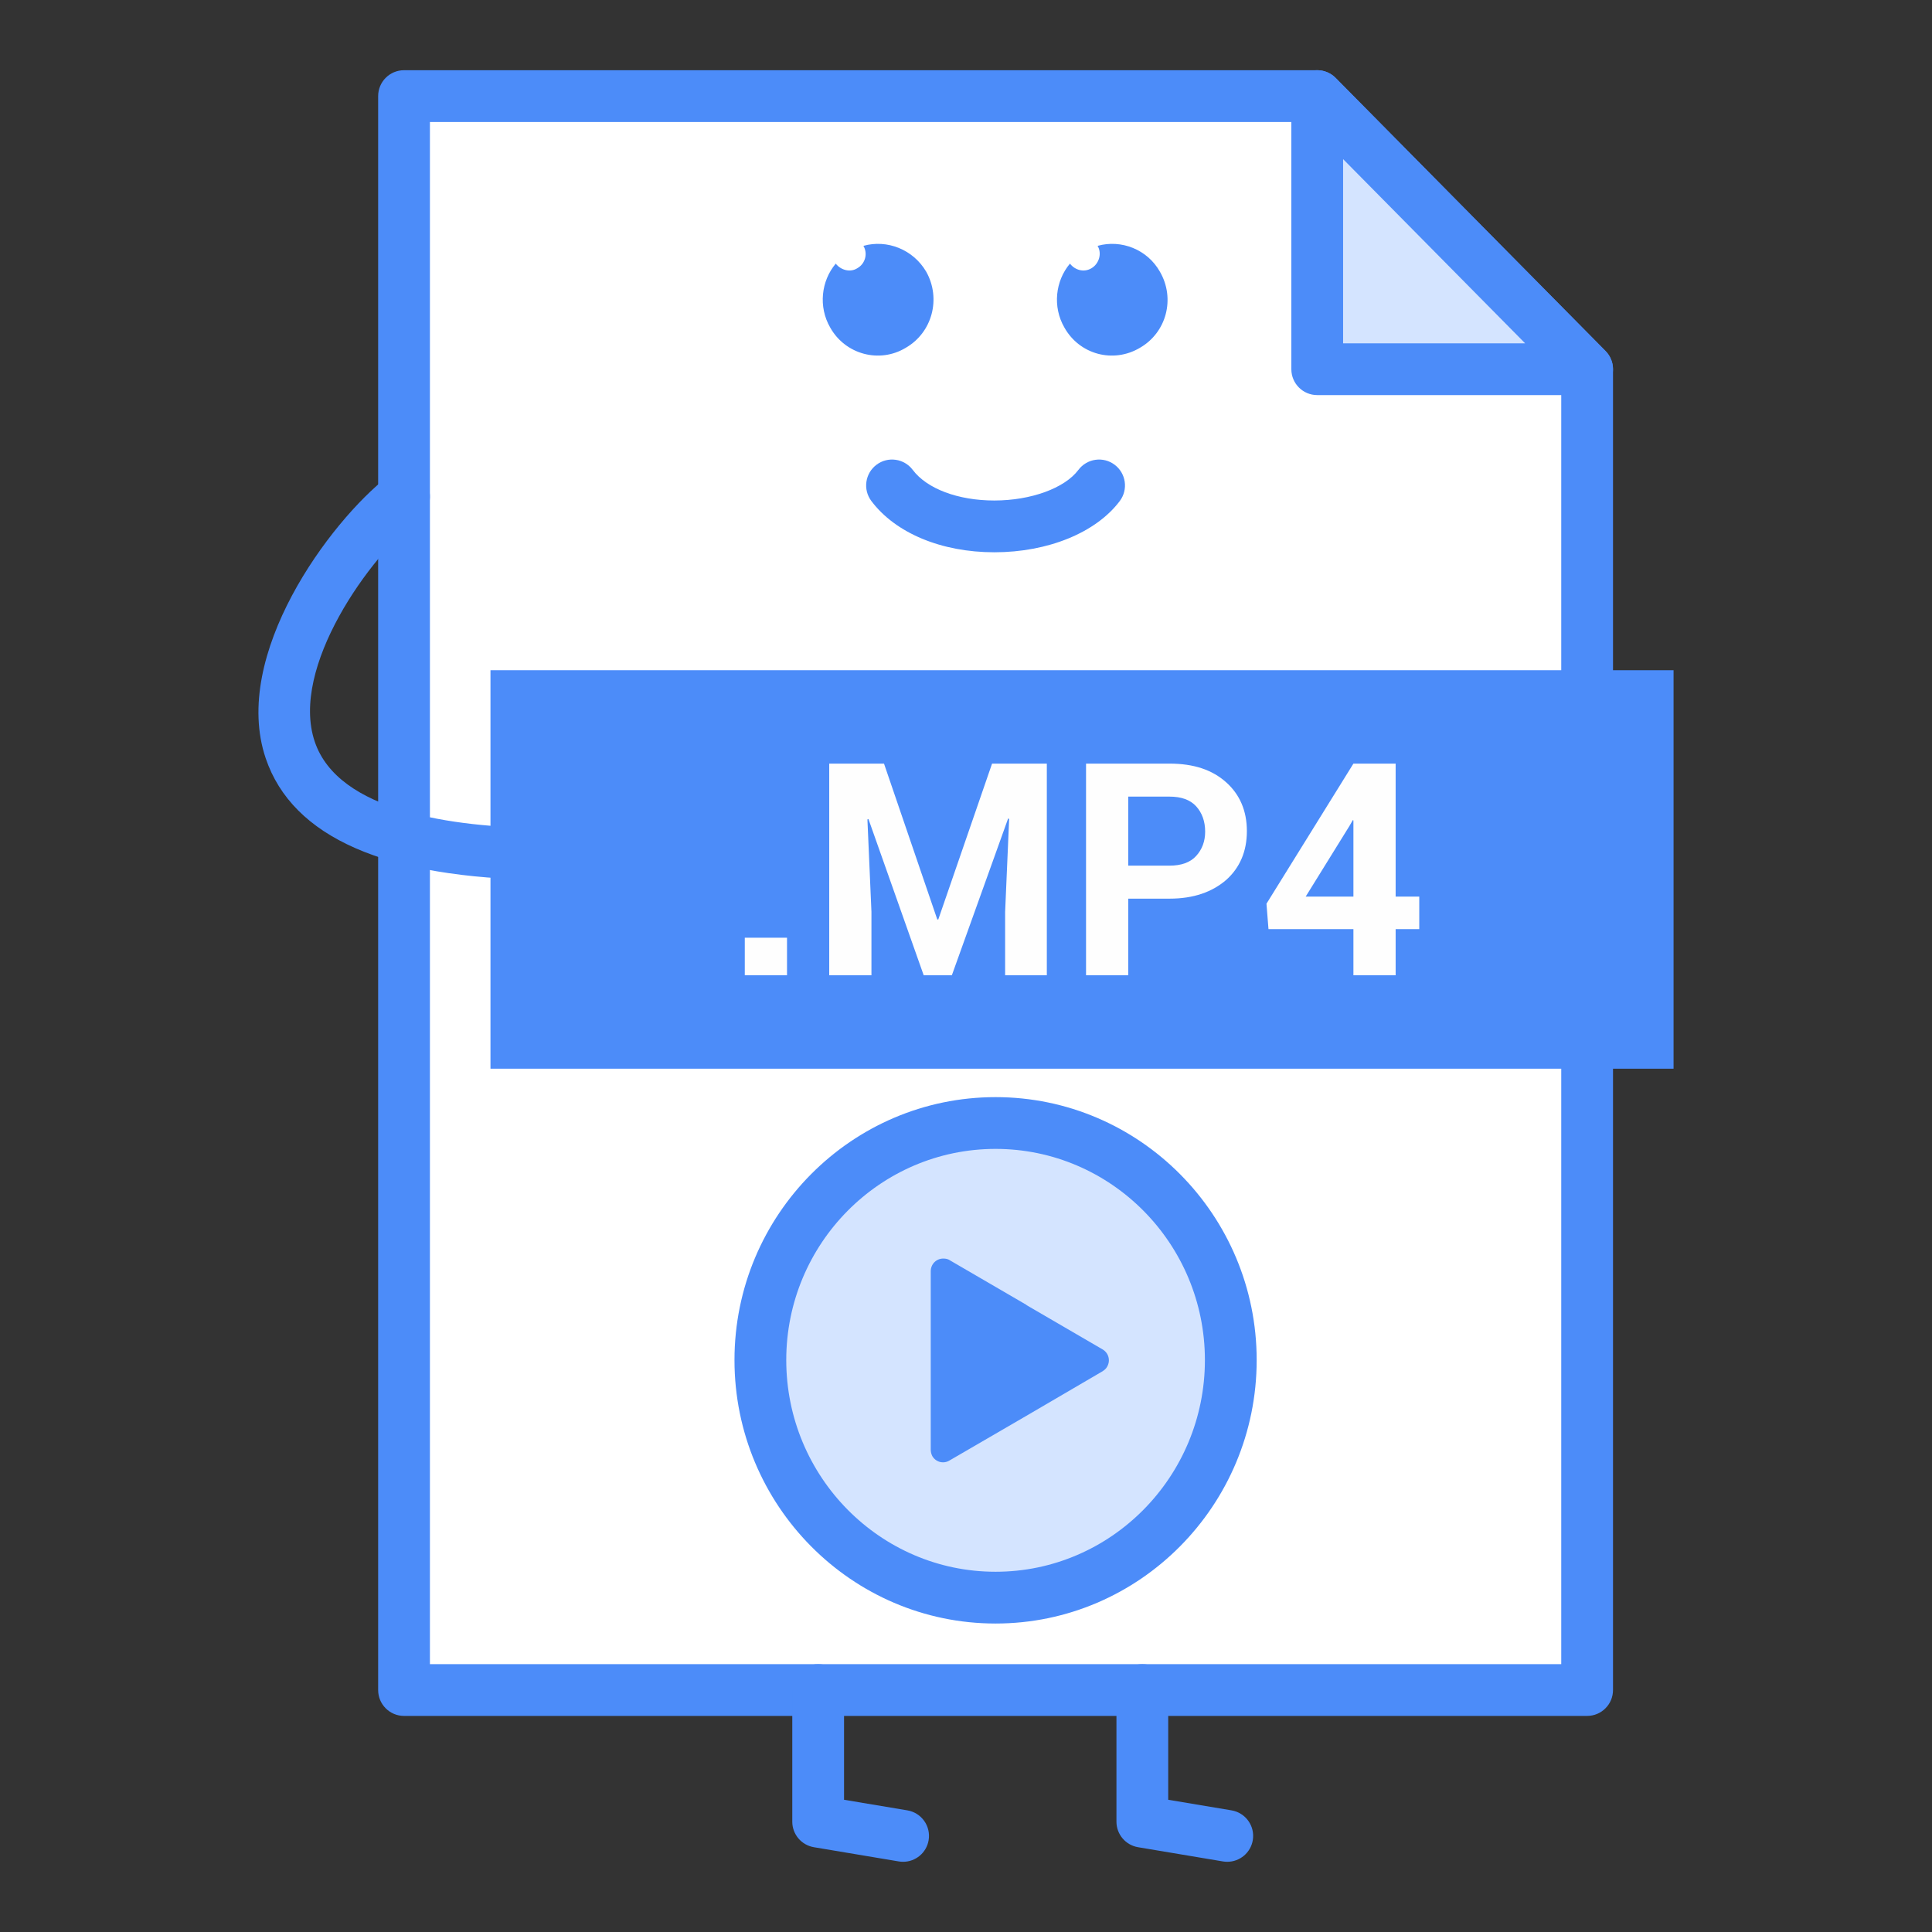
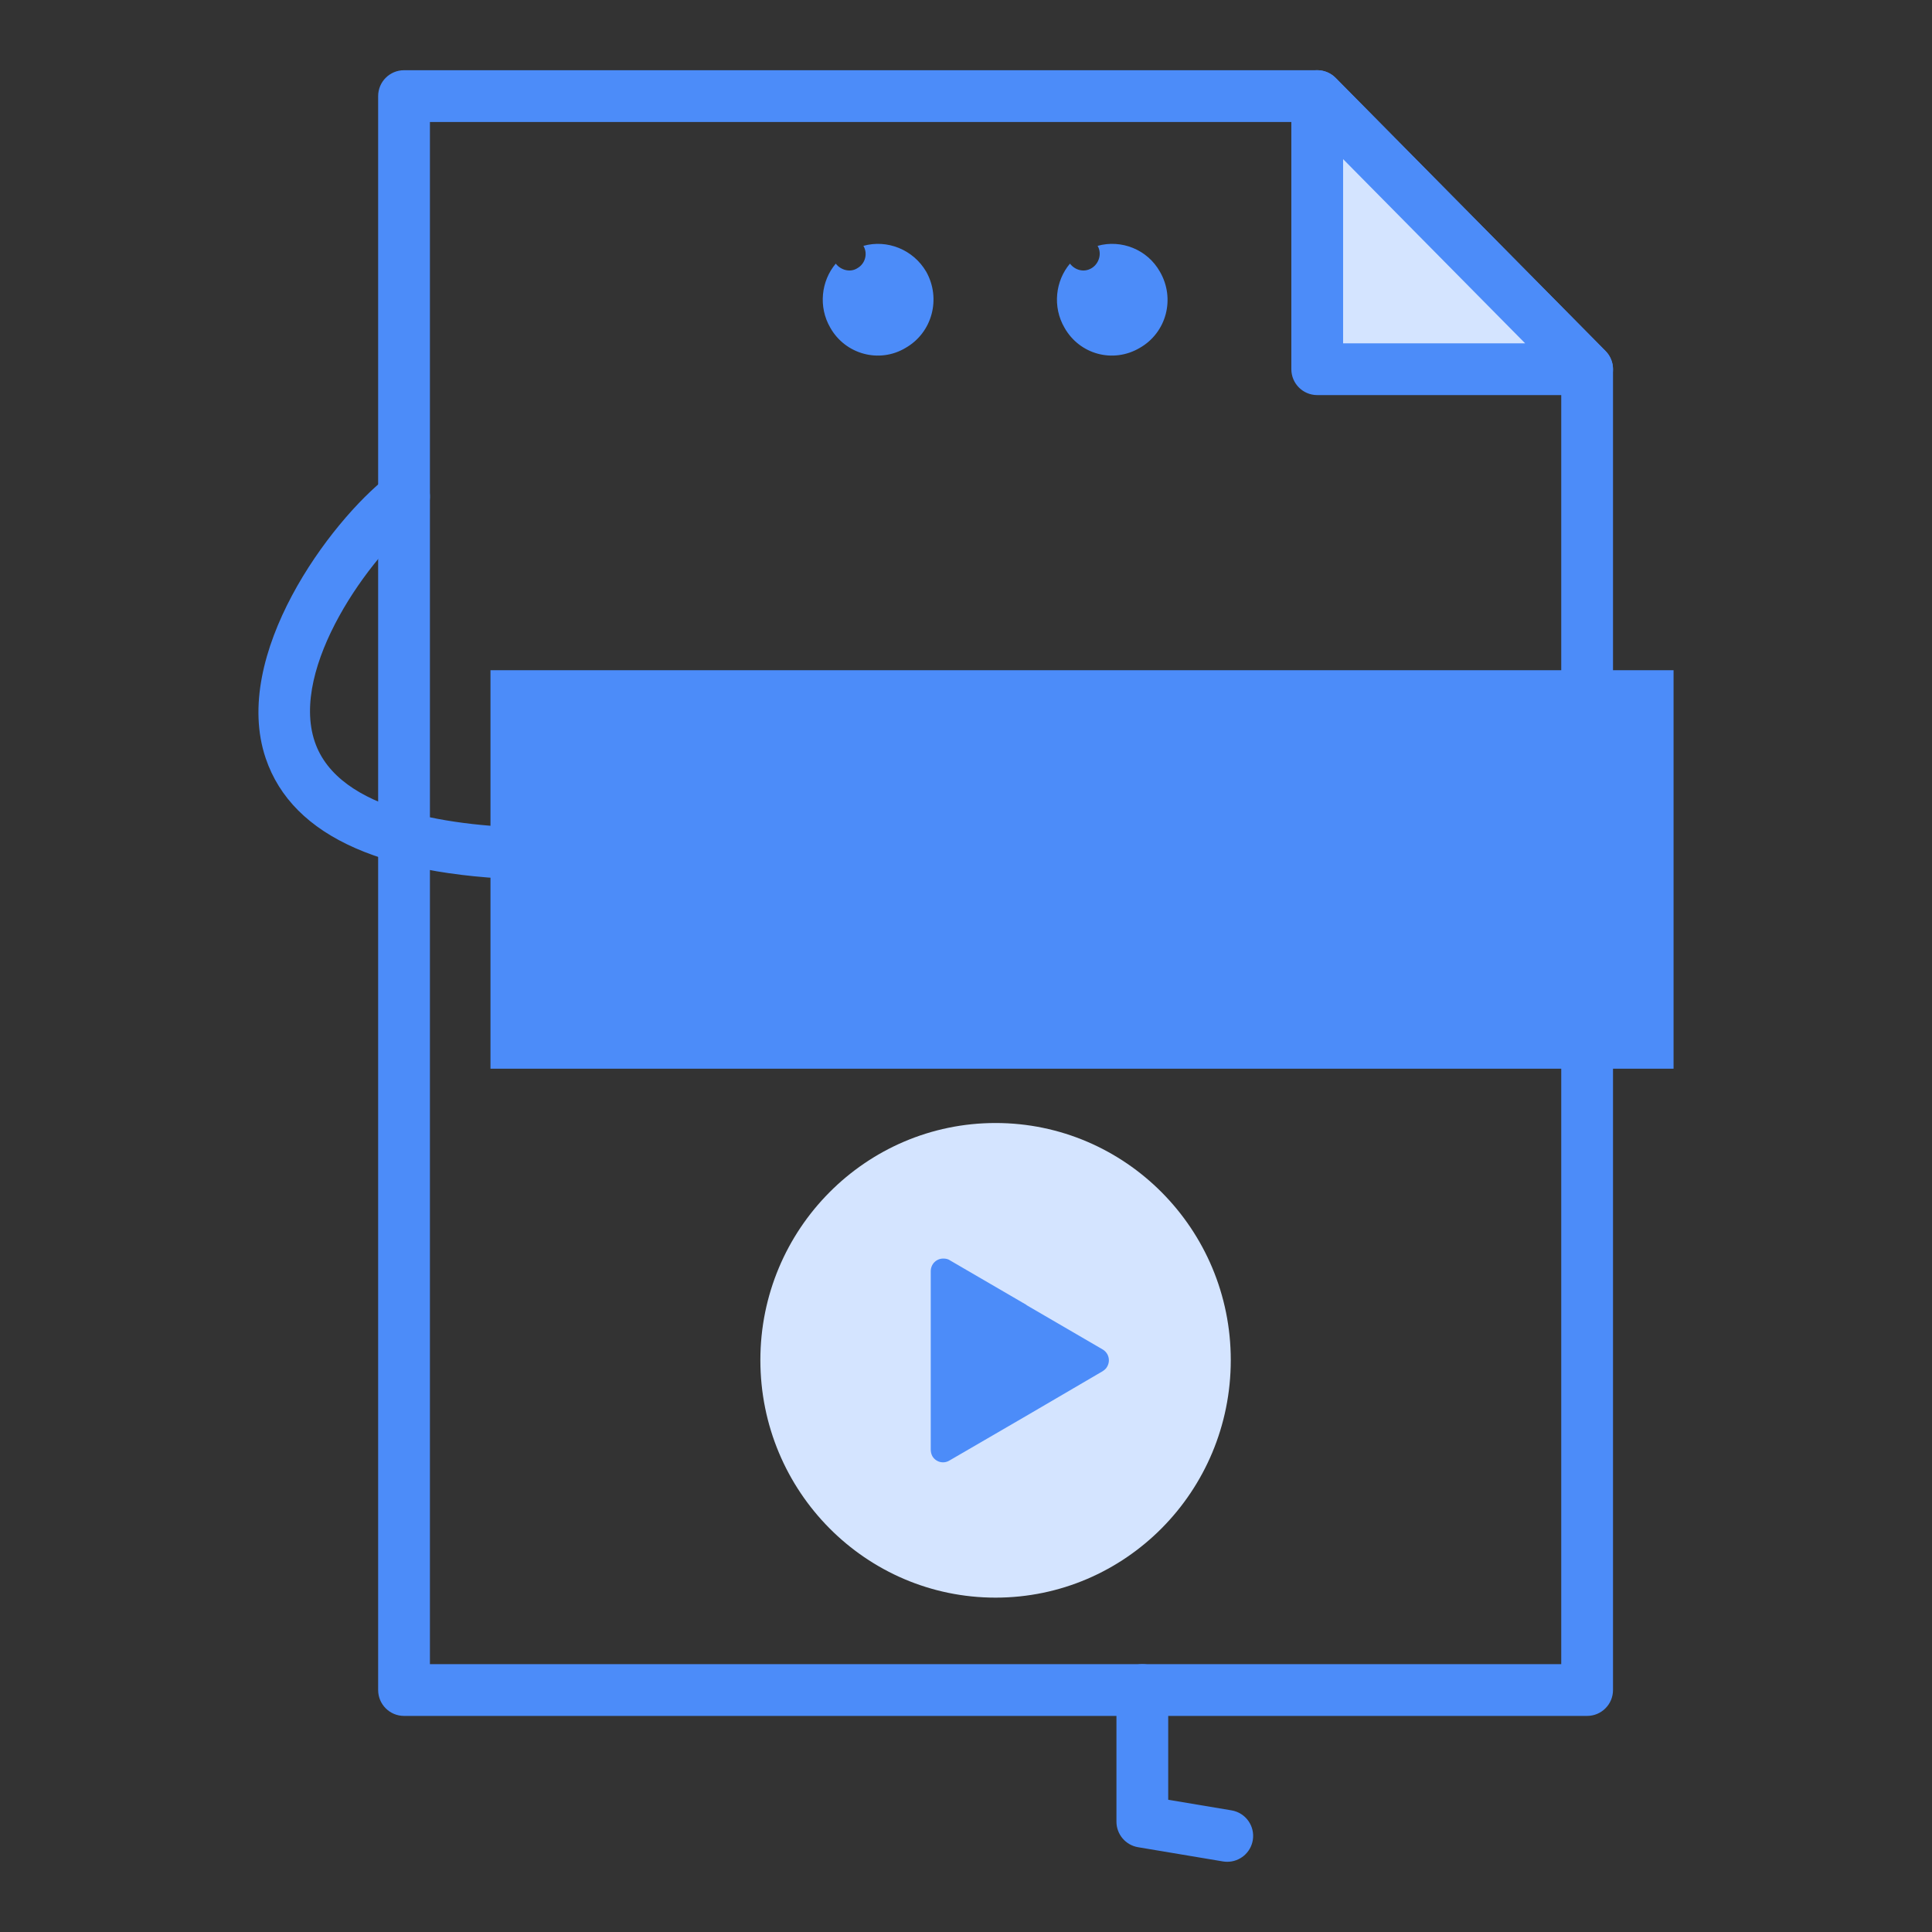
<svg xmlns="http://www.w3.org/2000/svg" width="800px" height="800px" viewBox="0 0 512 512" version="1.1" xml:space="preserve">
  <rect x="0" y="0" width="512" height="512" fill="#333333" stroke="none" />
  <g id="file__x2C__mp4__x2C__video__x2C_">
    <g id="Layer_72">
      <g>
        <g>
-           <polygon points="107.074,25.468 349.079,25.468 420.601,97.843       420.601,447.875 107.074,447.875     " style="fill-rule:evenodd;clip-rule:evenodd;fill:#FFFFFF;" />
          <path d="M420.601,454.736H107.074c-3.79,0-6.86-3.07-6.86-6.861V25.468c0-3.79,3.07-6.86,6.86-6.86      h242.005c1.831,0,3.593,0.734,4.877,2.037l71.526,72.375c1.267,1.285,1.982,3.019,1.982,4.822v350.032      C427.465,451.666,424.391,454.736,420.601,454.736z M113.934,441.016h299.812V100.66l-67.534-68.333H113.934V441.016z" style="fill:#4C8CF9;" />
        </g>
        <g>
          <rect height="105.6" style="fill-rule:evenodd;clip-rule:evenodd;fill:#4C8CF9;" width="313.529" x="129.982" y="177.615" />
        </g>
        <g>
-           <path d="M208.566,258.461h-11.189v-9.953h11.189V258.461z M234.271,202.366l14.119,41.301h0.267      l14.25-41.301h14.513v56.095H266.37v-16.813l1.064-24.618l-0.267-0.133l-14.917,41.563h-7.458l-14.651-41.43l-0.266,0.133      l1.067,24.484v16.813h-11.189v-56.095H234.271z M298.999,238.152v20.309h-11.187v-56.095h22.107      c6.392,0,11.32,1.615,15.055,4.979c3.594,3.23,5.461,7.535,5.461,12.912c0,5.382-1.867,9.691-5.461,12.917      c-3.734,3.226-8.663,4.979-15.055,4.979H298.999z M298.999,229.406h10.921c3.065,0,5.465-0.808,7.062-2.556      c1.598-1.748,2.396-3.9,2.396-6.456c0-2.689-0.798-4.979-2.396-6.727c-1.597-1.748-3.996-2.556-7.062-2.556h-10.921V229.406z       M369.86,237.61h6.259v8.613h-6.259v12.238h-11.191v-12.238h-22.507l-0.532-6.727l23.039-37.13h11.191V237.61z M346.019,237.61      h12.65v-20.176l-0.133-0.133l-0.932,1.611L346.019,237.61z" style="fill:#FEFEFE;" />
-         </g>
+           </g>
        <g>
-           <path d="M263.498,146.358c-14.009,0-26.188-5.08-32.582-13.591c-2.276-3.028-1.666-7.328,1.365-9.604      c3.028-2.285,7.328-1.666,9.606,1.363c3.761,5.006,12.038,8.113,21.61,8.113c0.004,0,0.009,0,0.018,0      c9.691-0.005,18.639-3.263,22.269-8.108c2.276-3.033,6.575-3.648,9.604-1.372c3.032,2.271,3.647,6.571,1.376,9.604      c-6.286,8.379-19.02,13.591-33.239,13.596C263.516,146.358,263.507,146.358,263.498,146.358z" style="fill:#4C8CF9;" />
-         </g>
+           </g>
        <g>
          <path d="M143.971,233.173c-0.023,0-0.046,0-0.069,0c-41.671-0.404-66.396-11.247-73.49-32.226      c-9.243-27.343,17.012-62.735,32.446-74.757c2.99-2.322,7.303-1.79,9.629,1.198c2.328,2.992,1.792,7.3-1.195,9.631      c-13.264,10.329-34.527,39.879-27.88,59.532c6.254,18.501,36.419,22.668,60.624,22.902c3.788,0.037,6.83,3.138,6.793,6.924      C150.791,230.145,147.729,233.173,143.971,233.173z" style="fill:#4C8CF9;" />
        </g>
        <g>
          <polygon points="349.079,97.843 420.601,97.843 349.079,25.468           " style="fill-rule:evenodd;clip-rule:evenodd;fill:#D4E4FF;" />
          <path d="M420.601,104.703h-71.521c-3.79,0-6.86-3.07-6.86-6.86V25.468c0-2.781,1.68-5.291,4.254-6.346      c2.574-1.061,5.529-0.45,7.483,1.523l71.526,72.375c1.946,1.968,2.515,4.914,1.45,7.465      C425.868,103.042,423.372,104.703,420.601,104.703z M355.938,90.983h48.239L355.938,42.17V90.983z" style="fill:#4C8CF9;" />
        </g>
        <g>
-           <path d="M239.341,493.393c-0.378,0-0.759-0.027-1.143-0.092l-22.509-3.771      c-3.306-0.555-5.727-3.418-5.727-6.768v-34.887c0-3.789,3.07-6.859,6.86-6.859c3.791,0,6.86,3.07,6.86,6.859v29.082      l16.783,2.809c3.737,0.629,6.259,4.166,5.632,7.9C245.536,491.021,242.631,493.393,239.341,493.393z" style="fill:#4C8CF9;" />
-         </g>
+           </g>
        <g>
          <path d="M325.25,493.393c-0.381,0-0.762-0.027-1.146-0.092l-22.507-3.771      c-3.309-0.555-5.727-3.418-5.727-6.768v-34.887c0-3.789,3.069-6.859,6.859-6.859s6.86,3.07,6.86,6.859v29.082l16.78,2.809      c3.739,0.629,6.259,4.166,5.635,7.9C331.445,491.021,328.536,493.393,325.25,493.393z" style="fill:#4C8CF9;" />
        </g>
        <g>
          <path d="M290.873,65.154c6.259-1.753,13.188,0.936,16.519,6.855      c4.13,7.131,1.73,16.147-5.332,20.181c-7.057,4.171-15.978,1.753-19.979-5.378c-3.193-5.515-2.396-12.38,1.469-16.95      c1.331,1.743,3.726,2.418,5.727,1.211C291.276,69.862,292.075,67.168,290.873,65.154L290.873,65.154z" style="fill-rule:evenodd;clip-rule:evenodd;fill:#4C8CF9;" />
        </g>
        <g>
          <path d="M228.811,65.154c6.259-1.753,13.185,0.936,16.649,6.855      c3.994,7.131,1.597,16.147-5.462,20.181c-6.924,4.171-15.982,1.753-19.979-5.378c-3.196-5.515-2.397-12.38,1.466-16.95      c1.331,1.743,3.861,2.418,5.727,1.211C229.343,69.862,230.008,67.168,228.811,65.154L228.811,65.154z" style="fill-rule:evenodd;clip-rule:evenodd;fill:#4C8CF9;" />
        </g>
        <g>
          <path d="M263.837,297.609c34.364,0,62.331,28.119,62.331,62.822      c0,34.842-27.967,62.959-62.331,62.959c-34.361,0-62.331-28.117-62.331-62.959C201.506,325.729,229.476,297.609,263.837,297.609      L263.837,297.609z" style="fill-rule:evenodd;clip-rule:evenodd;fill:#D4E4FF;" />
-           <path d="M263.837,430.252c-38.151,0-69.19-31.322-69.19-69.82c0-38.424,31.039-69.682,69.19-69.682      c38.154,0,69.195,31.258,69.195,69.682C333.032,398.93,301.991,430.252,263.837,430.252z M263.837,304.469      c-30.585,0-55.471,25.105-55.471,55.963c0,30.932,24.886,56.1,55.471,56.1c30.588,0,55.476-25.168,55.476-56.1      C319.313,329.574,294.425,304.469,263.837,304.469z" style="fill:#4C8CF9;" />
        </g>
        <g>
          <path d="M292.203,363.391l-20.244,11.84l0,0l-20.373,11.838c-1.599,0.945-3.595,0.404-4.529-1.211      c-0.266-0.537-0.399-1.074-0.399-1.748l0,0v-47.217c0-1.887,1.466-3.363,3.329-3.363c0.667,0,1.333,0.133,1.865,0.537      l20.107,11.705l0.138,0.133l20.106,11.705c1.602,0.941,2.135,2.955,1.203,4.57C293.14,362.721,292.607,363.125,292.203,363.391      L292.203,363.391z" style="fill:#4C8CF9;" />
        </g>
      </g>
    </g>
  </g>
  <g id="Layer_1" />
</svg>